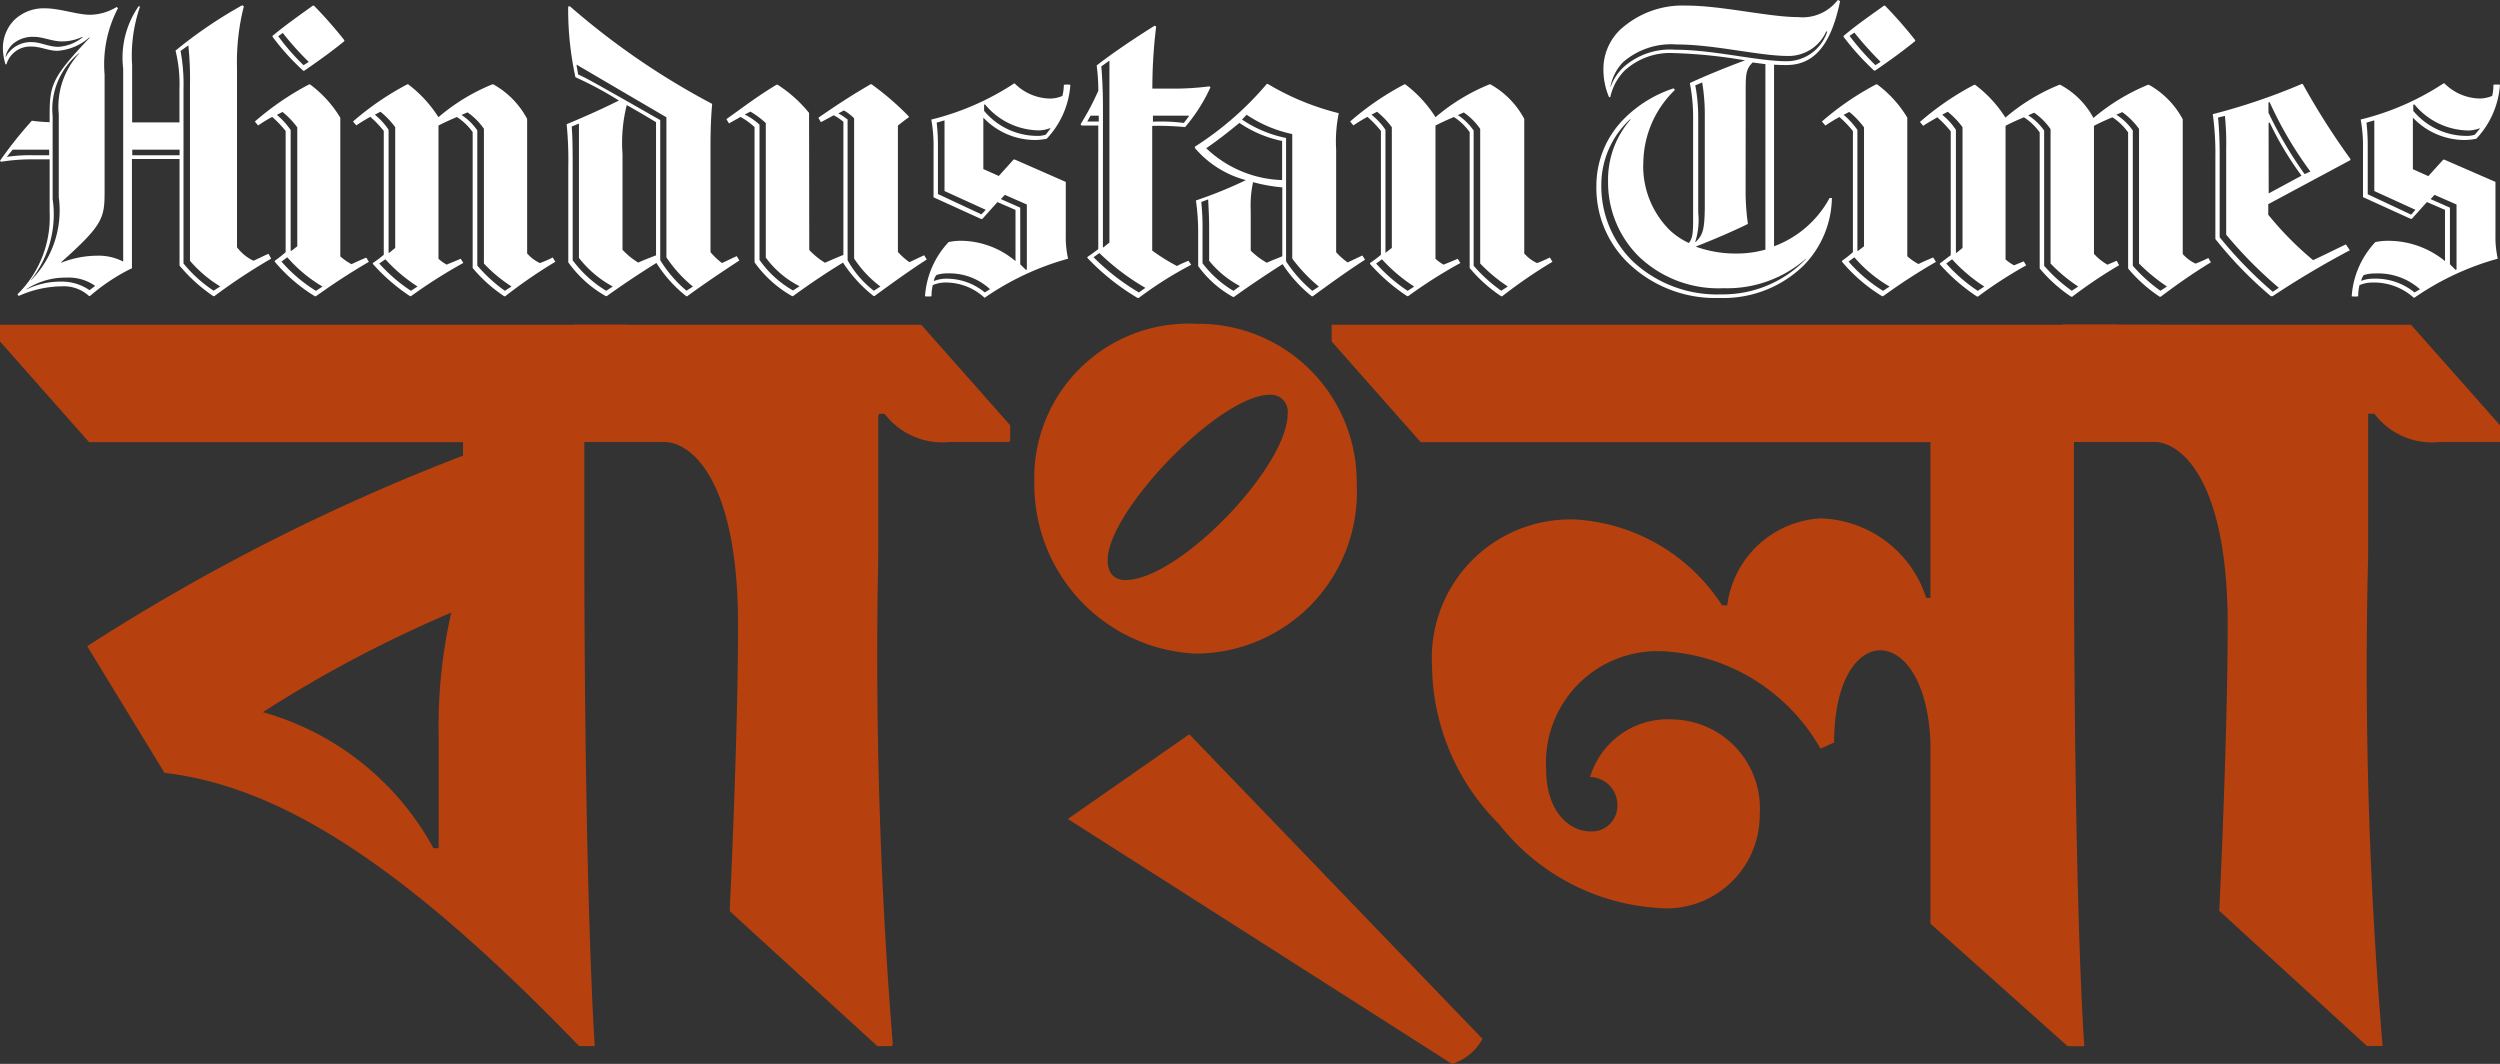
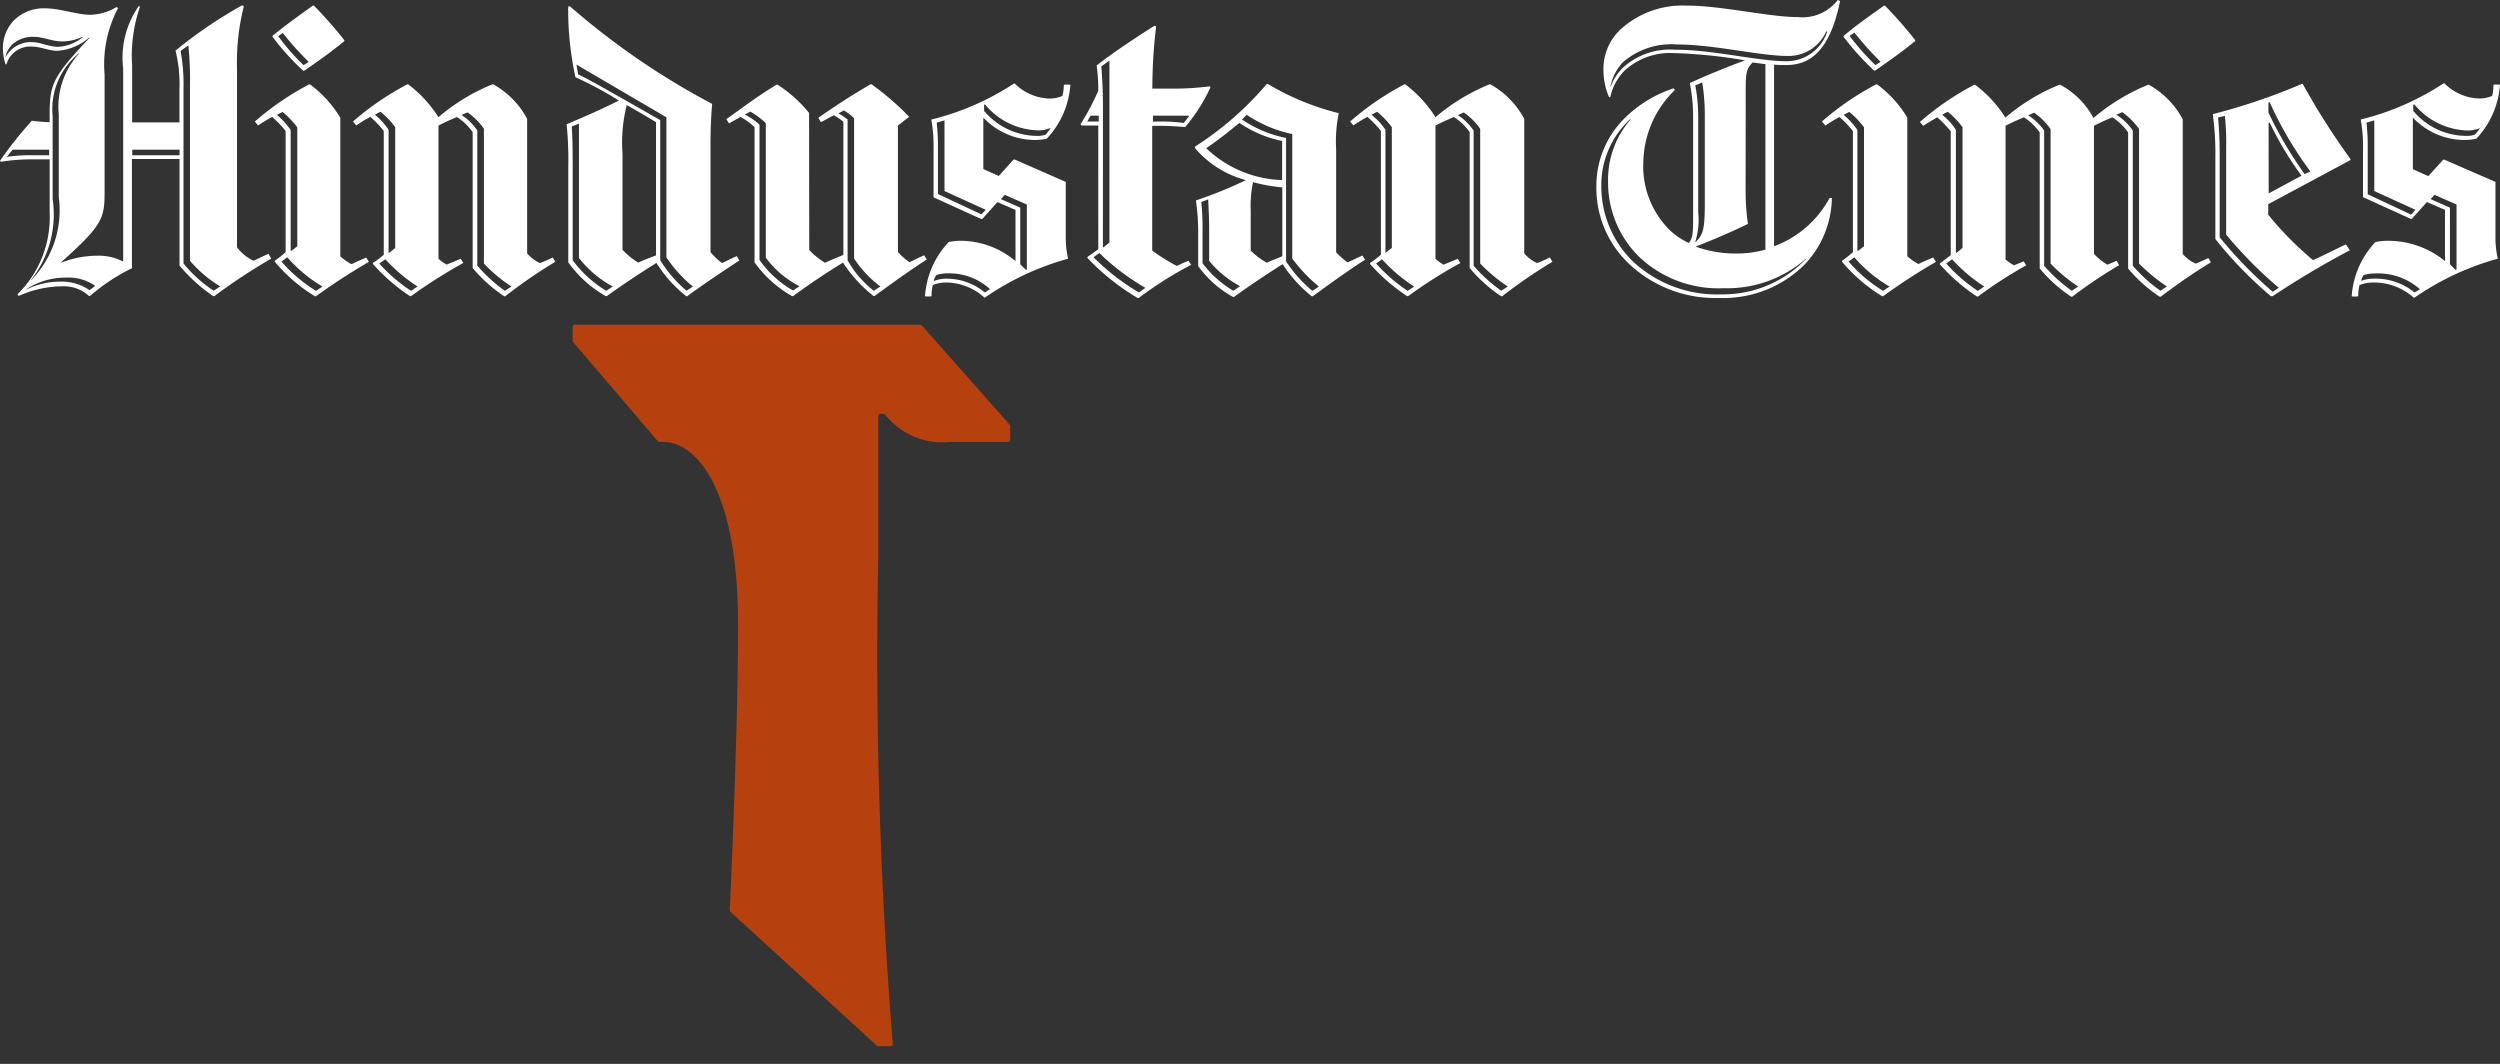
<svg xmlns="http://www.w3.org/2000/svg" width="51.77" height="22.031" viewBox="0 0 51.77 22.031">
  <rect x="0" y="0" width="51.77" height="22.031" fill="#333333" stroke="none" />
  <defs>
    <style>
            .cls-1{fill:none}.cls-2{fill:#b7410e}
        </style>
  </defs>
  <g id="Group_9498" data-name="Group 9498" transform="translate(-932 -2014.642)">
    <g id="Group_9497" data-name="Group 9497">
      <g id="Group_9496" data-name="Group 9496">
        <g id="Group_9495" data-name="Group 9495">
          <g id="Group_9494" data-name="Group 9494">
            <g id="htbanglalogo_v1" transform="translate(932 2014.642)">
              <path id="Rectangle_4225" data-name="Rectangle 4225" class="cls-1" transform="translate(.01)" d="M0 0h51.707v5.697H0z" />
-               <path id="Rectangle_4226" data-name="Rectangle 4226" class="cls-1" transform="translate(.01)" d="M0 0h51.707v5.697H0z" />
-               <path id="Path_6199" data-name="Path 6199" class="cls-2" d="m12.986 249.17 1.843 2.081v.347H12.1v1.864c0 7.631.216 10.645.216 10.645h-.324c-3.643-3.772-6.2-5.377-8.586-5.658l-1.6-2.623a42.427 42.427 0 0 1 7.783-3.946v-.28H1.843L0 249.516v-.346zm-7.544 8.022a5.812 5.812 0 0 1 3.534 2.818h.108v-2.3a10.686 10.686 0 0 1 .261-2.58 26.35 26.35 0 0 0-3.9 2.061z" transform="translate(0 -242.445)" />
              <path id="Path_6200" data-name="Path 6200" class="cls-2" d="M446.294 249.17h.26a.047.047 0 0 1 .034.015l1.817 2.053a.045.045 0 0 1 .012.031v.283a.046.046 0 0 1-.046.046h-1.211a1.5 1.5 0 0 1-1.331-.568.045.045 0 0 0-.036-.017h-.062a.046.046 0 0 0-.046.046v2.925a100.129 100.129 0 0 0 .3 10.073.046.046 0 0 1-.04.052h-.26a.045.045 0 0 1-.031-.012l-3.029-2.77a.045.045 0 0 1-.015-.036c.014-.3.172-3.7.172-5.9 0-2.948-.932-3.794-1.539-3.794h-.088a.045.045 0 0 1-.035-.016l-1.753-2.051a.045.045 0 0 1-.011-.03v-.285a.046.046 0 0 1 .046-.046h4.356" transform="translate(-427.498 -242.445)" />
-               <path id="Path_6201" data-name="Path 6201" class="cls-2" d="M796.857 255.2a3.506 3.506 0 0 1-3.317-3.512 3.2 3.2 0 0 1 3.359-3.317 3.276 3.276 0 0 1 3.317 3.317 3.345 3.345 0 0 1-3.359 3.512zm5.962 7.978a1.08 1.08 0 0 1-.629.52l-7.956-5.073 2.515-1.754zm-7.393-9.5c1.107 0 3.36-2.342 3.36-3.447a.348.348 0 0 0-.368-.39c-1.041 0-3.36 2.407-3.36 3.425 0 .238.109.412.369.412z" transform="translate(-772.121 -241.666)" />
-               <path id="Path_6202" data-name="Path 6202" class="cls-2" d="M1021.64 249.516v-.346h16.26l1.843 2.081v.347h-2.732v1.562c0 8.367.216 10.949.216 10.949h-.347l-2.84-2.537v-3.731c-.043-1.279-.542-1.929-1.041-1.929-.477 0-.954.629-.954 1.908l-.282.129a3.979 3.979 0 0 0-3.231-2.016 2.309 2.309 0 0 0-2.45 2.45c0 .889.5 1.279.91 1.279a.529.529 0 0 0 .564-.542.576.576 0 0 0-.564-.585 1.678 1.678 0 0 1 1.691-1.193 1.843 1.843 0 0 1 1.821 1.973 1.931 1.931 0 0 1-2.146 1.929 4.549 4.549 0 0 1-3.252-1.734 4.679 4.679 0 0 1-1.387-3.273 2.869 2.869 0 0 1 2.948-3.035 3.887 3.887 0 0 1 3.057 1.778h.108a2.065 2.065 0 0 1 1.93-1.8 2.366 2.366 0 0 1 2.19 1.647h.087V251.6h-10.556z" transform="translate(-994.064 -242.445)" />
-               <path id="Path_6203" data-name="Path 6203" class="cls-2" d="M1585.837 249.17h3.683l1.843 2.081v.347h-1.257a1.49 1.49 0 0 1-1.344-.585h-.13v2.969a92.792 92.792 0 0 0 .3 10.124h-.324l-3.058-2.8s.174-3.62.174-5.918c0-2.948-.932-3.794-1.539-3.794h-.108l-1.778-2.083v-.345h1.041" transform="translate(-1539.593 -242.445)" />
              <path id="Path_2240" data-name="Path 2240" d="m1.97 5.921-.116.088a1.01 1.01 0 0 0-.606-.177 1.584 1.584 0 0 0-.7.162v-.006a1.469 1.469 0 0 1 .823-.239.955.955 0 0 1 .6.171m46.924-.1a.253.253 0 0 1 .054-.123.712.712 0 0 1 .238-.034 1.305 1.305 0 0 1 .926.327L50 6.056a1.28 1.28 0 0 0-.858-.285.671.671 0 0 0-.252.048m-29.552 0a.254.254 0 0 1 .054-.124.712.712 0 0 1 .238-.034 1.239 1.239 0 0 1 .871.327l-.108.068a1.24 1.24 0 0 0-.8-.285.693.693 0 0 0-.252.048M7.98 5.369a3.365 3.365 0 0 0 .666.564l-.136.089a3.313 3.313 0 0 1-.656-.565zm32.444 0a3.362 3.362 0 0 0 .667.565l-.135.089a3.32 3.32 0 0 1-.653-.566zm-11.806 0a3.362 3.362 0 0 0 .667.565l-.135.089a3.313 3.313 0 0 1-.653-.565zm9.782-.041a2.845 2.845 0 0 0 .729.606l-.135.089a3.116 3.116 0 0 1-.714-.606zm-32.451 0a2.972 2.972 0 0 0 .729.606l-.135.089a3.116 3.116 0 0 1-.714-.606zm16.817-.088a4.822 4.822 0 0 0 .953.721l-.135.095a4.674 4.674 0 0 1-.939-.729zm2.776.783a2.231 2.231 0 0 1-.64-.572v-.668a5.1 5.1 0 0 0-.026-.6l.143-.054c.007.162.02.374.02.585V5.4a2.063 2.063 0 0 0 .638.524zm25.191-.55V4.3l-.4-.177.081-.088.456.2v1.346l-.02.007zm-29.606 0V4.3l-.4-.177.081-.088.456.2v1.346l-.02.007zM25.9 4.357a2.3 2.3 0 0 1 .048-.585 3.438 3.438 0 0 0 .606.108v1.426c-.108.048-.225.088-.32.135a1.546 1.546 0 0 1-.334-.251v-.837zM2.739 3.1h.98v.115h-.98zm-2.6.15.123-.15h.756v.115H.69a3.234 3.234 0 0 0-.55.034m12.548 2.685-.135.088a2.436 2.436 0 0 1-.694-.633V3.443c0-.463-.007-.66-.02-.823l.15-.061v2.782a2.226 2.226 0 0 0 .7.592m12.29-2.864c.238-.162.463-.34.687-.524a2.409 2.409 0 0 0 .884.374v.81a2.381 2.381 0 0 1-1.572-.66m22-.524L47 2.538a6.77 6.77 0 0 0 .66 1.1l-.68.367zm3.041 1.8-.088.1-.9-.422V3.01a4.2 4.2 0 0 0-.026-.47l.162-.048v1.464zm-29.606 0-.09.094-.9-.421V3.01a4.2 4.2 0 0 0-.026-.47l.162-.048v1.464zm16.993 1.01a2.383 2.383 0 0 1-1.763.741A2.549 2.549 0 0 1 33.8 5.4a2.181 2.181 0 0 1-.64-1.579 1.849 1.849 0 0 1 .6-1.354l.007.007a1.892 1.892 0 0 0-.467 1.289 2.159 2.159 0 0 0 .64 1.552 2.383 2.383 0 0 0 1.754.653 2.475 2.475 0 0 0 1.706-.613zM22.753 2.517h-.238l.068-.122h.17zm1.87-.114-.108.143a3.779 3.779 0 0 0-.64-.026v-.125h.736zm22.442 3.64a8.649 8.649 0 0 1-1.1-1.13V3.19c0-.34-.02-.639-.034-.756l.143-.034a5.609 5.609 0 0 1 .026.667v1.792a8.807 8.807 0 0 0 1.089 1.1zm-19.754-.108-.135.088a2.711 2.711 0 0 1-.544-.612V2.857a2.5 2.5 0 0 1-.912-.381l.095-.1a2.68 2.68 0 0 0 .945.4v2.579a3.353 3.353 0 0 0 .55.579m-16.719 0-.136.088a3.184 3.184 0 0 1-.571-.522V2.7a1.2 1.2 0 0 0-.327-.32l.124-.053a1.332 1.332 0 0 1 .34.34v2.79a3.06 3.06 0 0 0 .572.476m20.63 0-.135.088a3.2 3.2 0 0 1-.572-.518v-2.8a1.2 1.2 0 0 0-.327-.32l.123-.054a1.323 1.323 0 0 1 .34.34v2.788a3.309 3.309 0 0 0 .572.476m11.813 0-.135.088a3.2 3.2 0 0 1-.572-.518v-2.8a1.2 1.2 0 0 0-.33-.315l.123-.054a1.323 1.323 0 0 1 .34.34v2.783a3.31 3.31 0 0 0 .572.476m1.838 0-.135.088a3.2 3.2 0 0 1-.572-.518v-2.8a1.176 1.176 0 0 0-.341-.327l.123-.054a1.508 1.508 0 0 1 .347.347v2.788a3.667 3.667 0 0 0 .579.476M28.69 5.239V2.688a1.4 1.4 0 0 0-.29-.313l.116-.061a1.734 1.734 0 0 1 .306.32v2.5l-.123.095h-.013zm9.773-.048v-2.5a1.6 1.6 0 0 0-.285-.313l.116-.061a1.734 1.734 0 0 1 .306.32V5.1l-.123.095zm-22.6.15a1.967 1.967 0 0 0 .694.586l-.135.088a2.115 2.115 0 0 1-.694-.633v-2.8a1.283 1.283 0 0 0-.306-.21l.116-.061a1.711 1.711 0 0 1 .32.238v2.793zm24.64-.1V2.688a1.4 1.4 0 0 0-.285-.313l.116-.061a1.708 1.708 0 0 1 .306.32v2.5l-.122.1H40.5zM6.019 5.192v-2.5a1.6 1.6 0 0 0-.285-.313l.116-.061a1.725 1.725 0 0 1 .306.32V5.1l-.122.095zm2.028.048V2.688a1.4 1.4 0 0 0-.285-.313l.116-.061a1.708 1.708 0 0 1 .306.32v2.5l-.122.1h-.014zm9.513-2.757a1.127 1.127 0 0 0-.2-.135l.116-.061a1.022 1.022 0 0 1 .211.162v2.905a2.294 2.294 0 0 0 .544.579l-.135.088a2.036 2.036 0 0 1-.544-.633V2.483zm-4.669.7a3.154 3.154 0 0 1 .088-1.007c.17.095.368.211.606.354v2.758c-.122.048-.252.095-.368.15a1.506 1.506 0 0 1-.326-.266zm38.46-.518-.1.123a.506.506 0 0 1-.177.026 1.437 1.437 0 0 1-1.1-.518v-.131H50a1.472 1.472 0 0 0 1.123.537.709.709 0 0 0 .231-.048zm-29.6 0-.095.123a.506.506 0 0 1-.177.026 1.437 1.437 0 0 1-1.1-.518v-.131h.021a1.471 1.471 0 0 0 1.12.535.706.706 0 0 0 .231-.048zm25.973.94a8.278 8.278 0 0 1-.749-1.273v-.21L47 2.116a7.817 7.817 0 0 0 .844 1.436zM41.961 5.5l-.053-.087c-.068.026-.135.054-.2.081a.831.831 0 0 1-.177-.122V2.605c.115-.061.25-.122.381-.176a1.181 1.181 0 0 1 .326.313v2.817a3.037 3.037 0 0 0 .653.586h.02a9.674 9.674 0 0 1 .972-.653l-.051-.092-.191.081a1.12 1.12 0 0 1-.279-.225v-2.65c.115-.061.252-.123.381-.177a1.181 1.181 0 0 1 .326.313V5.56a3.038 3.038 0 0 0 .654.585h.02c.354-.265.633-.463 1.041-.714l-.054-.088a2.787 2.787 0 0 1-.265.116.8.8 0 0 1-.265-.2V2.47a1.77 1.77 0 0 0-.7-.714h-.02a4.245 4.245 0 0 0-1.129.687 1.67 1.67 0 0 0-.687-.687h-.02a4.054 4.054 0 0 0-1.116.679 2.554 2.554 0 0 0-.627-.679h-.02a5.85 5.85 0 0 0-1.123.769l.068.081c.088-.061.2-.122.291-.177a2.294 2.294 0 0 1 .279.291v2.564c-.081.061-.15.116-.225.17v.02a3.863 3.863 0 0 0 .769.667h.02a8.956 8.956 0 0 1 1-.647M7.639 5.423l-.054-.088a4.376 4.376 0 0 0-.306.136 1.209 1.209 0 0 1-.232-.162V2.438a2.391 2.391 0 0 0-.627-.69H6.4a5.857 5.857 0 0 0-1.123.769l.068.081a3.331 3.331 0 0 1 .291-.177 2.26 2.26 0 0 1 .279.291v2.511a2.578 2.578 0 0 1-.225.177v.02a3.381 3.381 0 0 0 .831.715h.02c.374-.265.66-.456 1.1-.714m22.6.026-.054-.088c-.108.048-.2.081-.291.122a.886.886 0 0 1-.17-.122V2.6c.116-.061.252-.122.381-.177a1.186 1.186 0 0 1 .327.313V5.55a3.029 3.029 0 0 0 .653.585h.02a10.264 10.264 0 0 1 1.041-.714l-.054-.089a2.817 2.817 0 0 1-.265.116.8.8 0 0 1-.265-.2V2.461a1.772 1.772 0 0 0-.7-.714h-.02a4.064 4.064 0 0 0-1.117.68 2.564 2.564 0 0 0-.626-.68h-.02a5.873 5.873 0 0 0-1.123.769l.068.081a3.3 3.3 0 0 1 .291-.177 2.258 2.258 0 0 1 .279.291v2.565a2.382 2.382 0 0 1-.225.17v.02a3.881 3.881 0 0 0 .769.667h.02a9.843 9.843 0 0 1 1.082-.687M16.754 2.338a2.744 2.744 0 0 0-.654-.585h-.017c-.395.238-.64.429-1.041.714l.054.089c.081-.048.162-.089.238-.135a1.408 1.408 0 0 1 .291.211v2.8a2.407 2.407 0 0 0 .777.7h.02c.326-.238.687-.483 1.035-.694a2.89 2.89 0 0 0 .633.692h.02c.354-.259.749-.544 1.082-.756l-.054-.088c-.108.048-.2.095-.306.143a1.427 1.427 0 0 1-.238-.211V2.6c.081-.061.143-.116.225-.17v-.02a5.857 5.857 0 0 0-.771-.665h-.02c-.408.238-.688.421-1.082.694L17 2.53l.265-.143a1.139 1.139 0 0 1 .2.135v2.757c-.135.054-.259.108-.381.162a1.515 1.515 0 0 1-.326-.265zM40.087 5.42l-.054-.088c-.115.048-.211.088-.306.136a1.2 1.2 0 0 1-.231-.162V2.435a2.39 2.39 0 0 0-.625-.688h-.02a5.862 5.862 0 0 0-1.123.769l.072.084a3.375 3.375 0 0 1 .291-.177 2.259 2.259 0 0 1 .279.291v2.509a2.579 2.579 0 0 1-.225.177v.02a3.371 3.371 0 0 0 .83.714h.02a12.3 12.3 0 0 1 1.1-.714m-30.5.026-.054-.088c-.108.048-.2.081-.291.122a.886.886 0 0 1-.17-.122V2.6c.116-.061.252-.122.381-.177a1.186 1.186 0 0 1 .327.313V5.55a3.029 3.029 0 0 0 .654.585h.02a10.264 10.264 0 0 1 1.038-.714l-.054-.089a2.817 2.817 0 0 1-.265.116.8.8 0 0 1-.265-.2V2.461a1.772 1.772 0 0 0-.7-.714h-.021a4.062 4.062 0 0 0-1.116.68 2.56 2.56 0 0 0-.626-.68h-.02a5.862 5.862 0 0 0-1.123.769l.068.081a3.331 3.331 0 0 1 .291-.177 2.26 2.26 0 0 1 .278.291v2.565a2.452 2.452 0 0 1-.225.17v.02a3.872 3.872 0 0 0 .769.667h.02a10.5 10.5 0 0 1 1.082-.687m37.378-1.008v-.21l1.7-.912V3.29a14.988 14.988 0 0 1-.986-1.552h-.019a12.735 12.735 0 0 1-1.844.626 5.912 5.912 0 0 1 .054.9V4.95a8.236 8.236 0 0 0 1.15 1.184h.034a18.623 18.623 0 0 1 1.6-.951l-.081-.122c-.259.122-.47.231-.68.326a6.8 6.8 0 0 1-.932-.945M27.165 6.135h.02c.354-.259.749-.544 1.082-.756l-.054-.088c-.108.048-.2.095-.306.143a1.427 1.427 0 0 1-.238-.211V3.1a2.919 2.919 0 0 1 .054-.756 5.391 5.391 0 0 1-1.47-.606h-.02a6.613 6.613 0 0 1-1.49 1.3v.026a2.092 2.092 0 0 0 1.057.666 8.939 8.939 0 0 1-1.035.421 4.653 4.653 0 0 1 .047.679v.68a2.2 2.2 0 0 0 .721.639h.02c.32-.231.667-.463 1.007-.679a2.811 2.811 0 0 0 .606.667m22.843.02a5.689 5.689 0 0 1 1.715-.8 2.047 2.047 0 0 1-.048-.49v-1.1l-1.056-.46h-.026l-.308.34-.32-.143V2.436a1.48 1.48 0 0 0 1.082.463 1.259 1.259 0 0 0 .231-.026 1.8 1.8 0 0 0 .49-1.118.462.462 0 0 0-.135 0 .966.966 0 0 1-.026.231.679.679 0 0 1-.259.054 1.06 1.06 0 0 1-.729-.313h-.02a5.5 5.5 0 0 1-1.715.748 3.031 3.031 0 0 1 .048.6v1.007l.986.449h.026l.312-.347.374.162v1.061a1.853 1.853 0 0 0-1.211-.42 1.259 1.259 0 0 0-.231.026 1.814 1.814 0 0 0-.49 1.123.459.459 0 0 0 .135 0 .981.981 0 0 1 .026-.231.678.678 0 0 1 .259-.054 1.231 1.231 0 0 1 .864.313H50zm-29.606 0a5.689 5.689 0 0 1 1.715-.8 2.048 2.048 0 0 1-.048-.49v-1.1l-1.055-.463h-.026l-.306.34-.32-.143V2.436a1.48 1.48 0 0 0 1.081.463 1.259 1.259 0 0 0 .231-.026 1.8 1.8 0 0 0 .49-1.117.462.462 0 0 0-.135 0 .966.966 0 0 1-.03.231.679.679 0 0 1-.259.054 1.058 1.058 0 0 1-.729-.313H21a5.5 5.5 0 0 1-1.715.748 3.012 3.012 0 0 1 .047.6v1.01l.984.448h.026l.313-.349.374.162v1.06a1.773 1.773 0 0 0-1.153-.421 1.259 1.259 0 0 0-.231.026 1.815 1.815 0 0 0-.49 1.123.462.462 0 0 0 .135 0 .966.966 0 0 1 .026-.231.677.677 0 0 1 .259-.054 1.188 1.188 0 0 1 .81.313h.015zm14.71-1.144-.007-.007a1.49 1.49 0 0 0 .061-.6V2.435a3.591 3.591 0 0 0-.061-.667l.143-.061a4 4 0 0 1 .054.667v1.932c-.007.463-.041.558-.191.708m-20.76.918-.136.088a2.614 2.614 0 0 1-.544-.633v-2.9c-1.4-.8-1.559-.884-1.7-.945l-.034-.2h.007L13.8 2.429v2.9a2.732 2.732 0 0 0 .55.606m21.8-4.076c0-.32.007-.429.143-.565.061.007.191.026.265.034v3.841a2.181 2.181 0 0 1-.6.081 2.429 2.429 0 0 1-.844-.143c.381-.15.777-.32 1.082-.47a4.834 4.834 0 0 1-.048-.667zm-13.31.36c0-.374-.02-.68-.034-.844l.162-.116h.006v3.763l-.123.1h-.012zM1.647 1.1a1.62 1.62 0 0 0-.43 1.266v1.716A2.066 2.066 0 0 1 .647 5.8H.64a2.185 2.185 0 0 0 .45-1.677V2.4a1.481 1.481 0 0 1 .55-1.3zm2.912 4.832-.135.088a2.753 2.753 0 0 1-.624-.564V1.832a3.742 3.742 0 0 0-.061-.777L3.9.94a6.61 6.61 0 0 1 .034.83V5.4a2.582 2.582 0 0 0 .626.531M1.706.763l.007.007a.882.882 0 0 1-.51.2C1 .967.835.872.659.872a.594.594 0 0 0-.429.162.5.5 0 0 0-.108.143H.114A.511.511 0 0 1 .25.925.629.629 0 0 1 .7.763c.192 0 .381.095.586.095a.993.993 0 0 0 .419-.095M5.856.682a6.044 6.044 0 0 0 .538.6l-.108.068a4.625 4.625 0 0 1-.524-.6zM38.4.675a7.232 7.232 0 0 0 .544.606l-.108.068A5.374 5.374 0 0 1 38.3.743zM33.347 1.8a1.016 1.016 0 0 1 .259-.509 1.522 1.522 0 0 1 1.122-.37c.777 0 1.7.238 2.307.238a.851.851 0 0 0 .783-.51l.02.007a.887.887 0 0 1-.838.612c-.606 0-1.517-.238-2.306-.238a1.446 1.446 0 0 0-1.082.368 1.066 1.066 0 0 0-.259.4h-.007zM23.944.552l-.034-.02c-.51.32-.912.6-1.2.823a4.048 4.048 0 0 1 .034.524 5.484 5.484 0 0 1-.368.694l.02.026h.347v2.56c-.081.061-.143.108-.225.162v.02a4.779 4.779 0 0 0 1.041.83h.02a7.909 7.909 0 0 1 1.089-.688L24.61 5.4a2.591 2.591 0 0 0-.238.108 4.018 4.018 0 0 1-.512-.319V2.606h.048a5.832 5.832 0 0 1 .633.026 3.5 3.5 0 0 0 .525-.824l-.02-.02a5.749 5.749 0 0 1-.8.047h-.383a10.455 10.455 0 0 1 .079-1.287m-9.733 5.587h.02c.354-.259.749-.524 1.082-.741l-.054-.09c-.108.048-.2.095-.306.143a1.454 1.454 0 0 1-.238-.225V3.035c0-.469.02-.7.034-.884A15.471 15.471 0 0 1 11.8.129l-.034.007a6.616 6.616 0 0 0 .15 1.463 7.5 7.5 0 0 1 .9.483c-.34.17-.721.341-1.082.49a7.561 7.561 0 0 1 .034.9v1.96a2.4 2.4 0 0 0 .777.7h.02c.32-.231.679-.469 1.028-.687a2.707 2.707 0 0 0 .625.694M6.276 1.465H6.3c.326-.225.544-.381.83-.612V.832A8.746 8.746 0 0 0 6.5.116h-.02c-.264.19-.543.384-.836.626v.02a4.935 4.935 0 0 0 .633.7m32.533 0h.02c.326-.225.544-.381.83-.612V.831a8.748 8.748 0 0 0-.626-.714h-.02c-.265.191-.544.381-.837.626v.02a5.4 5.4 0 0 0 .633.7M2.725 5.568l.007-.02V3.293h.986V5.5a3.347 3.347 0 0 0 .7.633h.02a12.123 12.123 0 0 1 1.177-.777l-.054-.1c-.116.048-.211.1-.313.143a.916.916 0 0 1-.34-.279V1.416A4.691 4.691 0 0 1 5.05.129l-.034-.02a9.291 9.291 0 0 0-1.381.939 2.906 2.906 0 0 1 .081.8v.687h-.98V1.354A3.1 3.1 0 0 1 2.9.136L2.871.129a1.873 1.873 0 0 0-.32 1.294v3.994a1.1 1.1 0 0 0-.537-.122 2.051 2.051 0 0 0-.741.143l-.007-.008c.871-.777.9-.912.9-1.475v-2.41A2.5 2.5 0 0 1 2.443.17L2.417.144a1.093 1.093 0 0 1-.55.162C1.6.306 1.241.172.922.172A.88.88 0 0 0 .3.41a.826.826 0 0 0-.24.575 1.156 1.156 0 0 0 .054.347h.02a.5.5 0 0 1 .137-.226.507.507 0 0 1 .37-.142c.211 0 .354.088.55.088a1.117 1.117 0 0 0 .66-.278l.007.007c-.8.839-.83.987-.83 1.633v.116A3.359 3.359 0 0 1 .66 2.5a8.245 8.245 0 0 0-.66.83l.02.02a3.949 3.949 0 0 1 .655-.05h.353v1.1a2.232 2.232 0 0 1-.667 1.695l.026.034a2.237 2.237 0 0 1 .891-.2.777.777 0 0 1 .565.2h.021a4.025 4.025 0 0 1 .858-.57M34.03 3.388a2.123 2.123 0 0 1 .654-1.525l-.026-.034a2.579 2.579 0 0 0-1.035.639 1.962 1.962 0 0 0-.565 1.381 2.159 2.159 0 0 0 .653 1.592 2.6 2.6 0 0 0 1.9.729 2.378 2.378 0 0 0 1.747-.68 2.043 2.043 0 0 0 .577-1.39h-.048a2.163 2.163 0 0 1-1.15 1V1.34c.135.007.211.007.252.007.518 0 .912-.326 1.116-1.326L38.056 0a.918.918 0 0 1-.823.354c-.6 0-1.579-.238-2.307-.238a1.91 1.91 0 0 0-1.376.5 1.129 1.129 0 0 0-.346.845 1.438 1.438 0 0 0 .116.55h.026a1.123 1.123 0 0 1 .291-.544 1.392 1.392 0 0 1 1.036-.367 10.312 10.312 0 0 1 1.463.15c-.368.135-.837.327-1.143.47a3.673 3.673 0 0 1 .068.756v2.056c0 .279-.007.4-.088.5a1.484 1.484 0 0 1-.395-.265 1.867 1.867 0 0 1-.55-1.374" style="fill:#fff" />
            </g>
          </g>
        </g>
      </g>
    </g>
  </g>
</svg>